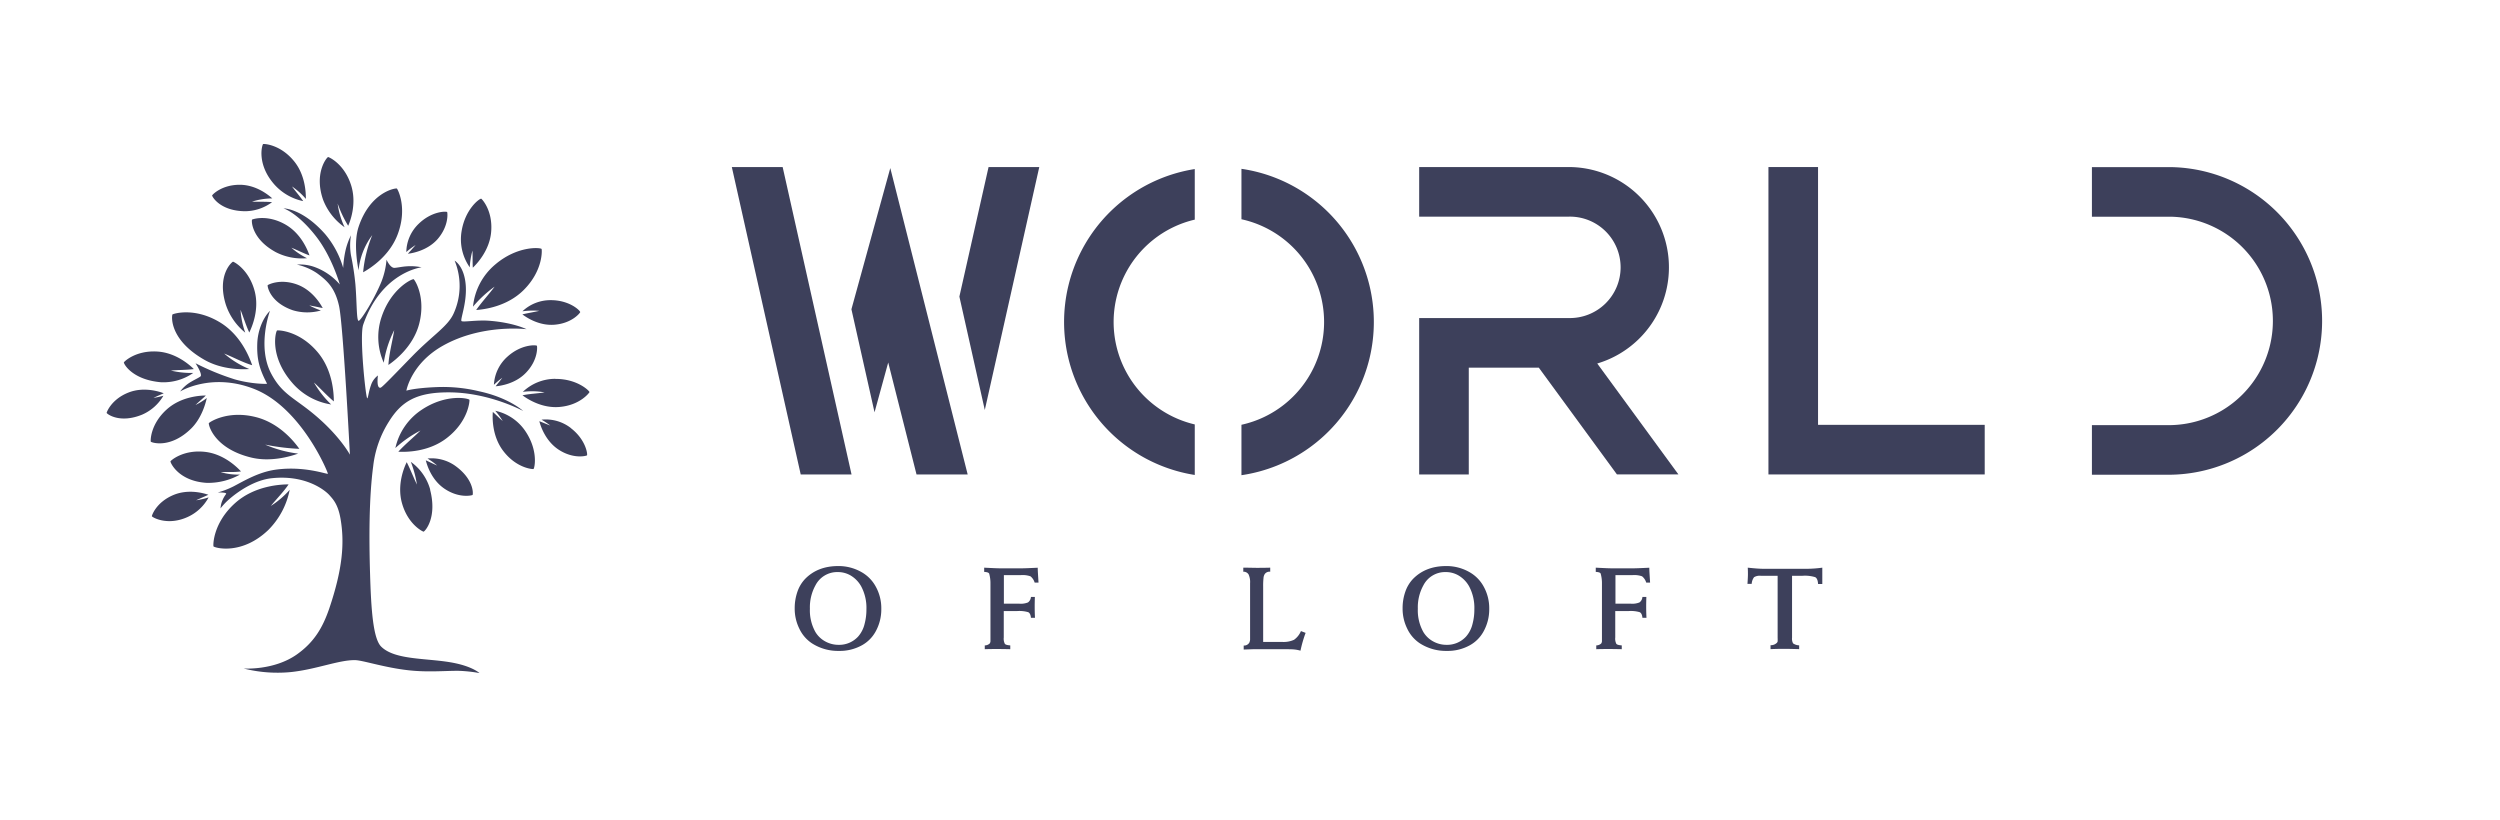
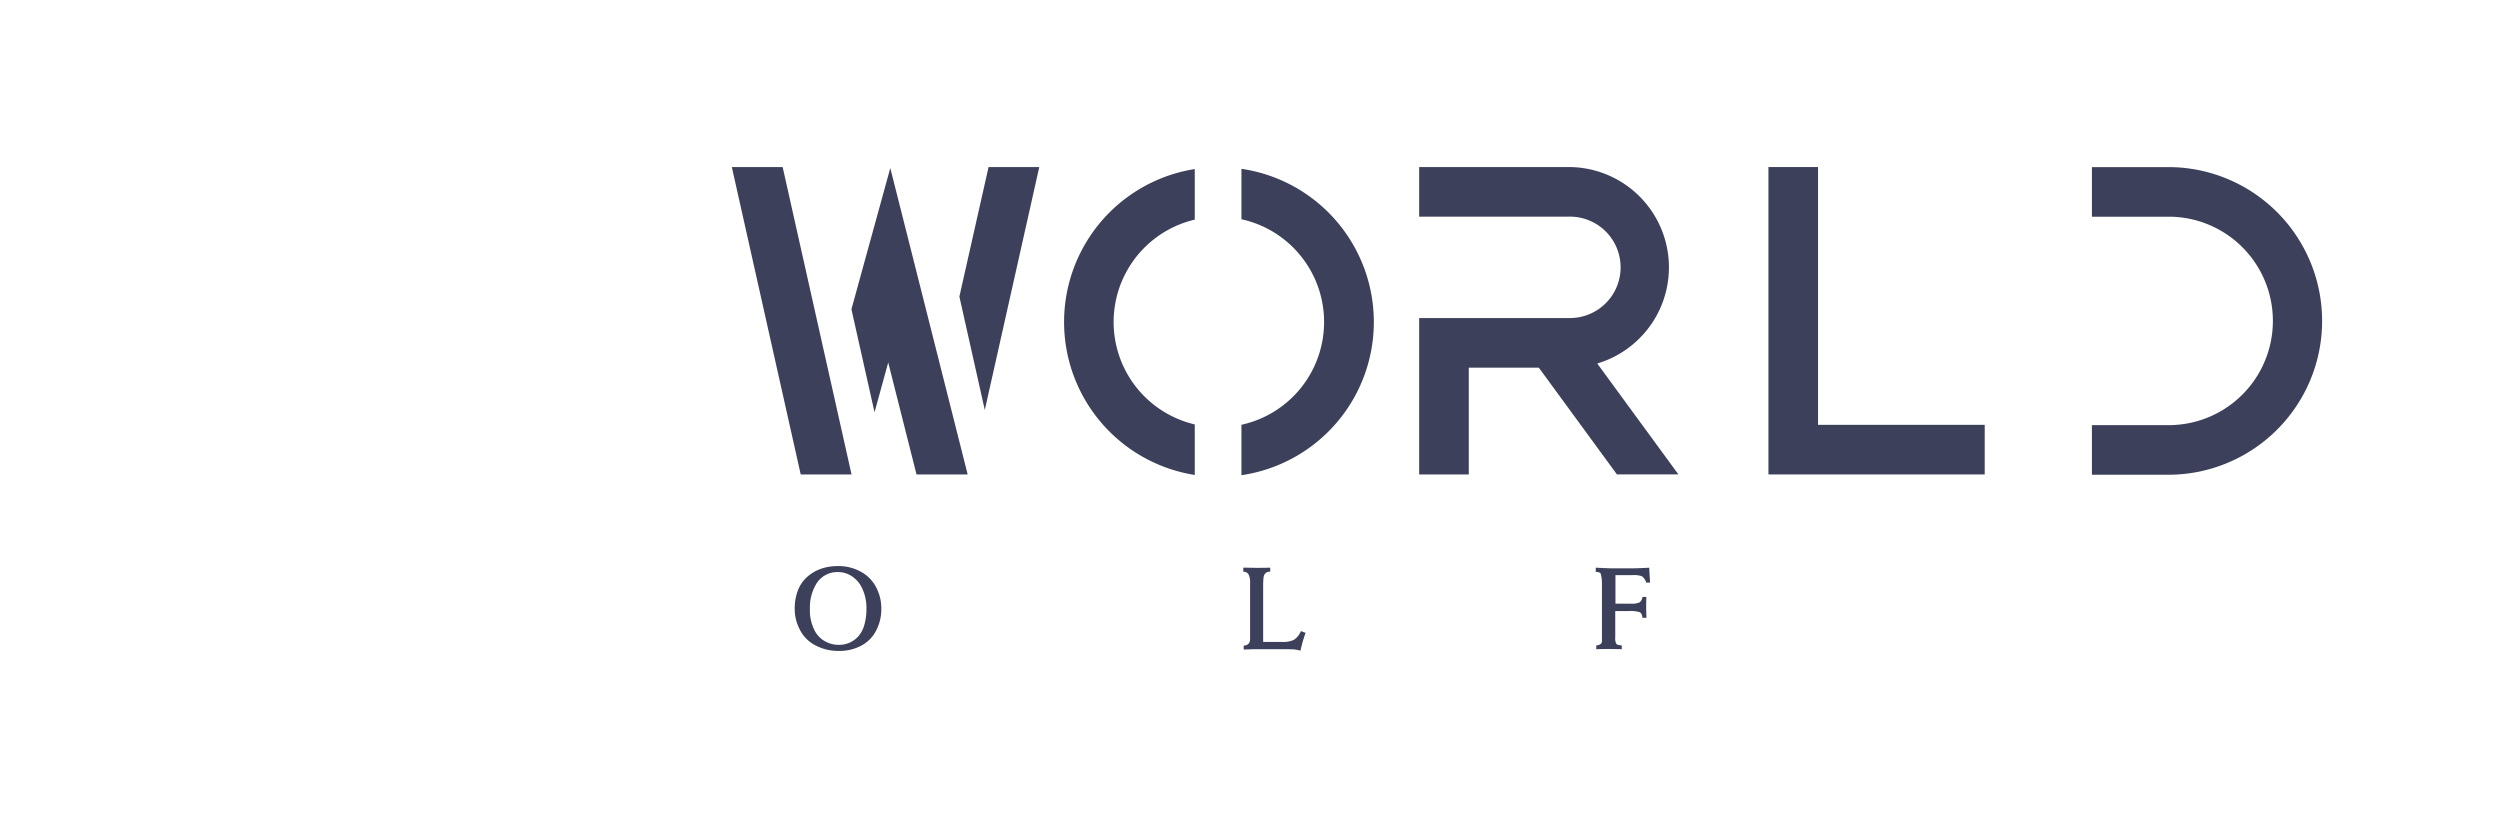
<svg xmlns="http://www.w3.org/2000/svg" viewBox="0 0 856.8 280.95">
  <defs>
    <style>.cls-1{fill:none;}.cls-2{fill:#3d405b;}.cls-3{clip-path:url(#clip-path);}</style>
    <clipPath id="clip-path">
      <rect class="cls-1" x="27.1" y="-348.9" width="540" height="252" />
    </clipPath>
  </defs>
  <g id="logo-color">
    <g id="icon-2" data-name="icon">
-       <path class="cls-2" d="M111.42,80.22a31.63,31.63,0,0,1,6.2,11.6,35.57,35.57,0,0,1,.8-6,23.29,23.29,0,0,1,1.87-5.18,20.51,20.51,0,0,0,0,6.87,90.13,90.13,0,0,1,1.52,10c.53,6.51.35,12.57,1.13,12.44s5.39-7.48,7.83-13.53A26.34,26.34,0,0,0,132.47,89s1.08,2.5,2.44,2.78c.63.13,2.71-.42,4.7-.52a18.57,18.57,0,0,1,4.87.35s-13.75,1.61-20,19.66c-1.36,3.92.87,25.24,1.39,25.24.28,0,.46-2.24,1.22-4.35a6.8,6.8,0,0,1,2.44-3.48s-.66,4.54.91,4.19c.57-.12,5.11-4.92,10.92-10.87,7.08-7.25,12.18-10.15,14.16-14.67a22.8,22.8,0,0,0,.29-18s3.37,1.85,3.82,8.59c.41,6-2,11.68-1.45,12.12s5.21-.43,9.46-.11c8.41.64,12.82,2.9,12.82,2.9s-15.26-1.92-28.72,5.68c-10.87,6.14-12.47,15.38-12.47,15.38s2.67-.9,10.33-1.22a52.85,52.85,0,0,1,14.6,1.43c10.27,2.22,15.1,6.75,15.1,6.75s-11.6-6.33-25.35-6.38c-11.09-.05-16.3,3-20.65,10a36.06,36.06,0,0,0-5.4,15.32c-1.44,10.91-1.44,24.61-1.07,36.95.35,11.79,1,22,3.77,24.83,4.92,4.92,16.47,3.83,25.38,5.72,6.18,1.3,8.35,3.39,8.35,3.39a47.68,47.68,0,0,0-7.39-.78c-4.84,0-10.39.54-16.89-.18-8.29-.91-15.73-3.44-18.36-3.48-5.56-.08-13.31,3.18-22,4.09a47.49,47.49,0,0,1-16.19-1.22s10.42.75,18.31-4.87c5.86-4.18,8.76-9.11,11-15.6,4.63-13.66,5.32-22.58,3.89-30.87-.86-5-2.61-6.7-3.74-8-1.77-2-8.49-7.09-19.84-5.87-5.65.6-11.14,4.24-14.43,7.07a21.46,21.46,0,0,0-3.11,3.26,8.35,8.35,0,0,1,.76-3c.63-1.4,1.22-1.91,1.18-2.07-.13-.45-2.88-.38-2.88-.38A29.5,29.5,0,0,0,80,166.71c3.81-2,8.69-4.93,14.45-5.74,9.92-1.39,17.81,1.72,17.92,1.39s-9.1-22.91-25.58-29.18c-14.57-5.54-25.06,1-25.06,1a12.32,12.32,0,0,1,3.77-3.34c1.45-.87,3.23-1.65,3.34-2,.32-1.11-1.83-4.35-1.83-4.35a85.23,85.23,0,0,0,13.4,5.51c5.92,1.72,11.56,1.63,11.11,1.48-2.61-5-3.53-8.27-3.35-13.75.13-4,1.7-8.49,4.36-11.22,0,0-4.52,12.15.41,21.52,4.15,7.89,8.76,8.41,17.29,16.24,6.91,6.35,9.69,11.55,9.69,11.55s-2.3-44.66-3.73-51S112,96.09,108.59,93.6a19.89,19.89,0,0,0-6.83-2.91,14.62,14.62,0,0,1,6.52,1,20.86,20.86,0,0,1,8.18,5.8s-2.66-9.5-8.23-16.59c-6.39-8.13-11.08-9.49-11.08-9.49S103.55,71.34,111.42,80.22ZM136,64.61c-.81-.17-9.22,1.45-13.11,13.17-1.65,5-.57,12,0,14.86a23.93,23.93,0,0,1,4.7-12.07,44,44,0,0,0-3.14,12.75c2.72-1.51,9.1-5.69,11.84-13C139.77,71.11,136.21,64.65,136,64.61Zm-20.3,5.11a40.67,40.67,0,0,0,3.63,7.67c1-2.26,2.88-8,1-13.92-2.37-7.45-7.76-9.72-7.9-9.65-.59.29-4.82,5.66-1.7,14.64a20.5,20.5,0,0,0,7.38,9.43A27.15,27.15,0,0,1,115.71,69.72Zm-15.65-5.83a24.28,24.28,0,0,1,4.78,4.28c0-2.24-.2-8.27-4.11-13-4.8-5.82-10.45-5.91-10.55-5.8-.43.48-2.15,6.93,3.75,13.73a18.18,18.18,0,0,0,10,5.83C102.71,67.18,101.29,65.59,100.06,63.89ZM86.37,69.11A23,23,0,0,1,93.32,68c-1.52-1.37-5.56-4.52-10.78-4.67C76,63.18,72.68,66.82,72.7,67c.07.55,2.82,5.25,11.14,5.39a15.71,15.71,0,0,0,9.4-3.1C90.94,69.05,88.64,69.21,86.37,69.11ZM99.86,84.9c2.08.82,4.08,1.88,6.21,2.64-.69-2-2.94-7.49-8.12-10.51-6.34-3.69-11.52-1.88-11.58-1.74-.22.58-.07,6.63,8.08,11.09a19.51,19.51,0,0,0,10.77,2.11A24.11,24.11,0,0,1,99.86,84.9ZM106,104.68c1.53.24,3,.6,4.6.89-.85-1.59-3.61-6.09-8.61-8-6-2.26-10.23.06-10.26.19-.11.53.9,5.89,8.59,8.56a17.12,17.12,0,0,0,9.65.09A30.57,30.57,0,0,1,106,104.68Zm1.69,26.49c2.25,2.07,4.34,4.42,6.72,6.4,0-2.91-.4-10.8-5.59-16.92-6.37-7.51-13.74-7.53-13.88-7.38-.54.63-2.61,8.84,5.14,17.84a22,22,0,0,0,13.41,7.51A34.14,34.14,0,0,1,107.64,131.17Zm39.75,36.62a17.39,17.39,0,0,0-6.64-9.5,37.26,37.26,0,0,1,2.09,7.78c-1.21-2.49-2.21-5.16-3.5-7.67-1,2-3.33,7.83-1.65,13.95,2.05,7.47,7.3,9.93,7.44,9.86C145.73,182,149.9,177.38,147.39,167.79Zm-5.64-72.11c-.81-.09-7.72,3.33-10.94,12.7a21.54,21.54,0,0,0,.66,15.93,37,37,0,0,1,3.59-11.16c-.63,3.94-1.75,7.89-2,11.93,2.32-1.58,8.51-6.38,10.54-14.06C146.08,101.66,142,95.7,141.75,95.68ZM160.88,137c-.58-.56-8-2.05-16.22,3.35a21.24,21.24,0,0,0-9.16,13.2,39.43,39.43,0,0,1,8.61-6c-2.46,2.44-5.23,4.67-7.6,7.26,2.89.16,10.47.05,16.58-4.66C160.67,144.32,161,137.17,160.88,137ZM185.6,85.3c-.66-.49-8.36-1.06-15.92,5.39a21.58,21.58,0,0,0-7.57,14.41,40.3,40.3,0,0,1,7.41-6.86c-2,2.69-4.37,5.22-6.33,8,2.87-.19,10.58-1.21,16.21-6.77C186.29,92.66,185.76,85.42,185.6,85.3ZM82.43,106.16c1,2.55,1.83,5.27,3,7.8,1-2.06,3.48-7.91,1.86-14.15-2-7.61-7.29-10.18-7.44-10.12-.61.26-5.51,4.81-2.48,14.63A20.71,20.71,0,0,0,84.05,114,28.67,28.67,0,0,1,82.43,106.16ZM58.57,127c2.59-.23,5.24-.18,7.86-.51-1.64-1.62-6.23-5.58-12.38-6-7.62-.52-11.62,3.56-11.6,3.72,0,.64,3,5.95,12.69,6.79a17.86,17.86,0,0,0,11.09-3.19A29.66,29.66,0,0,1,58.57,127ZM67,138.81c1.14-1.11,2.39-2.14,3.56-3.26-1.83,0-8.52.31-13.48,4.83-5.7,5.17-5.52,10.94-5.39,11,.5.41,6.83,2.34,13.8-4.49,3.54-3.47,4.94-8.47,5.38-10.48A24,24,0,0,1,67,138.81Zm8.59,23c2.3-.1,4.66.09,7-.24-1.45-1.59-6-6-12.34-6.71-7.64-.84-11.83,3.1-11.83,3.25,0,.65,2.92,6.83,12.49,7.38a22.37,22.37,0,0,0,11.32-2.84A20.88,20.88,0,0,1,75.55,161.78ZM92.82,173.4c2-2.46,4.28-4.73,6.09-7.39-2.51,0-11.54.34-18.3,6.38-7.77,6.94-7.6,14.75-7.43,14.88.67.57,9.8,3,18.83-5.69a26.81,26.81,0,0,0,7.27-13.7A30.92,30.92,0,0,1,92.82,173.4Zm-1.82-21a75,75,0,0,0,11.59,1.43c-1.83-2.6-6.89-8.82-14.81-10.86-9.92-2.55-16.19,1.86-16.22,2.07-.08.86,2,8.76,14.62,11.79,6.62,1.58,13.31-.4,16-1.37A41,41,0,0,1,91,152.44ZM52.6,136.36c1.15-.56,2.34-1.05,3.52-1.58-1.32-.51-6.74-2.35-12.06-.26-6,2.35-7.57,6.92-7.51,7,.27.47,4.58,3.67,12.15.59A15.67,15.67,0,0,0,56,135.63,28.66,28.66,0,0,1,52.6,136.36Zm100.64-63.7c-.43-.28-5.34-.3-9.84,4.13a13.71,13.71,0,0,0-4.15,9.58,27.14,27.14,0,0,1,3.19-2.4c-.84,1-1.77,2-2.65,3,1.62-.2,6.72-1.12,10.16-5C154,77.29,153.35,72.72,153.24,72.66Zm2.61,86.87a14.06,14.06,0,0,0-9.33-2.39,25.21,25.21,0,0,1,3.3,2.41c-1.3-.55-2.58-1.2-3.89-1.79.4,1.63,1.93,6.64,6.29,9.65,5.16,3.55,9.69,2.34,9.75,2.22C162.2,169.16,162.39,164.15,155.85,159.53ZM180.21,148a16.7,16.7,0,0,0-10.48-7.22,25.66,25.66,0,0,1,2.56,3.52c-1.15-1-2.24-2.1-3.39-3.13-.15,1.84-.34,8.31,3.63,13.45,4.58,5.95,10.2,6.23,10.31,6.12C183.28,160.31,184.45,154.45,180.21,148Zm15.46-1.28a14,14,0,0,0-10.08-2.89,28.09,28.09,0,0,1,3,2c-1.26-.44-2.49-1-3.75-1.47.37,1.47,2,6.67,6.53,9.69,5.23,3.46,9.75,2.16,9.81,2C201.42,155.63,200.76,150.68,195.67,146.75Zm-5.33-16.89a16.14,16.14,0,0,0-11.16,4.47,24.21,24.21,0,0,1,7.47.18c-2.5.38-5.09.47-7.59,1,1.65,1.24,6.61,4.48,12.59,4,7.22-.57,10.41-5,10.38-5.11C201.89,133.85,197.77,129.82,190.34,129.86ZM184,118.49c-.43-.3-5.39-.52-10.12,3.77a13.9,13.9,0,0,0-4.61,9.62,29.57,29.57,0,0,1,2.88-2.41c-.72,1-1.52,1.94-2.29,2.92,1.71-.14,6.82-.88,10.42-4.67C184.6,123.21,184.12,118.57,184,118.49Zm4.81-15.62a14,14,0,0,0-9.77,3.82,27,27,0,0,1,5.78-.16c-1.9.46-3.87.74-5.79,1.22,1.48,1.12,5.7,3.9,10.82,3.55,6.27-.43,9.07-4.21,9-4.34C198.8,106.44,195.27,102.91,188.83,102.87ZM164.9,68.09c-.63,0-5.46,3.55-6.7,11.14A16.7,16.7,0,0,0,161,91.62a26.21,26.21,0,0,1,.92-5.74c.09,1.93,0,3.91.12,5.87,1.52-1.44,5.73-6,6.28-12.19C169,72.09,165.05,68.08,164.9,68.09ZM67.22,171.46c1.36-.67,2.8-1.24,4.19-1.89-1.51-.53-6.86-2.09-12,.09-6,2.53-7.43,7.15-7.36,7.27.29.46,5.43,3.35,12.22.27a15.34,15.34,0,0,0,7.22-6.73A26.26,26.26,0,0,1,67.22,171.46Zm9.6-50.29c3.19,1.27,6.27,3,9.61,4-1-2.9-4-10.49-11.18-14.77-8.8-5.26-16.07-2.81-16.15-2.61-.33.8-.94,8.76,11,15.55,5.85,3.33,12.54,3.32,15.35,3.14A31.54,31.54,0,0,1,76.82,121.17Z" />
-     </g>
+       </g>
    <g id="line-world">
      <g id="d">
        <path class="cls-2" d="M743.84,162.7h-26.9v-17h26.9a35.72,35.72,0,0,0,0-71.43h-26.9v-17h26.9a52.72,52.72,0,0,1,0,105.43Z" />
      </g>
      <g id="l">
        <polygon class="cls-2" points="623.08 57.25 606.08 57.25 606.08 162.6 613.9 162.6 623.08 162.6 680.2 162.6 680.2 145.6 623.08 145.6 623.08 57.25" />
      </g>
      <g id="r">
        <path class="cls-2" d="M486.38,109V162.6h17V126h24l26.77,36.58h21.07l-27.81-38a34.38,34.38,0,0,0-9.79-67.33H486.38v17h51.24a17.38,17.38,0,1,1,0,34.75H486.38Z" />
      </g>
      <g id="o">
        <path class="cls-2" d="M409.47,162.78a53.07,53.07,0,0,1,0-104.84V75.27a36.05,36.05,0,0,0,0,70.19Zm16-104.91V75.14a36.06,36.06,0,0,1,0,70.44v17.28a53.06,53.06,0,0,0,0-105Z" />
      </g>
      <g id="w">
        <path class="cls-2" d="M268.23,57.25,291.84,162.6H274.42L250.81,57.25Zm70.57,0-10,44.4,8.71,38.86,18.67-83.26Zm-47,48.74,7.92,35.31,4.69-17.07,9.7,38.37h17.53l-26.52-105Z" />
      </g>
    </g>
    <g id="line-of-loft">
      <g id="t">
-         <path class="cls-2" d="M600.34,200.11h-1.45c.11-1.59.16-2.68.16-3.25s0-1.34-.06-2.31c2.39.26,4.19.39,5.42.39h15a41.25,41.25,0,0,0,5.13-.39c0,1.22,0,3.09,0,5.6h-1.45c-.08-1.27-.41-2.05-1-2.35a12,12,0,0,0-4.34-.47h-3.58v21.24a3.37,3.37,0,0,0,.35,1.92,3.73,3.73,0,0,0,2.09.68v1.3c-2.39-.06-4-.1-4.81-.1s-2.55,0-5,.1v-1.35a2.88,2.88,0,0,0,2.12-.77,1,1,0,0,0,.31-.52,10.69,10.69,0,0,0,0-1.24V197.33h-5.77a3.75,3.75,0,0,0-2.31.49A4.24,4.24,0,0,0,600.34,200.11Z" />
-       </g>
+         </g>
      <g id="f">
        <path class="cls-2" d="M546.9,196v-1.45c2.85.15,4.55.22,5.09.22h8.17c.62,0,2.32-.07,5.09-.2,0,1,.13,2.73.27,5.09h-1.33a4.27,4.27,0,0,0-1.43-2.15,8.17,8.17,0,0,0-3.22-.41h-5.89v9.8H559a6.49,6.49,0,0,0,2.89-.44,2.55,2.55,0,0,0,1-1.87h1.35q-.06,2.07-.06,3.21c0,.65,0,2,.1,3.93l-1.39,0c-.08-1-.39-1.65-.92-1.92a10.89,10.89,0,0,0-3.79-.39h-4.6v9.06a3.86,3.86,0,0,0,.37,2.17q.35.44,1.86.54v1.3q-2.94-.06-4.5-.06c-.9,0-2.31,0-4.24.06v-1.3a2.46,2.46,0,0,0,1.7-.66,1.55,1.55,0,0,0,.25-.74c0-.17,0-1.22,0-3.13V200a12.19,12.19,0,0,0-.43-3.38C548.49,196.26,547.89,196.05,546.9,196Z" />
      </g>
      <g id="o-2" data-name="o">
-         <path class="cls-2" d="M495.62,194a15.8,15.8,0,0,1,8,2.08,12.57,12.57,0,0,1,4.72,4.69,15.27,15.27,0,0,1,2.05,7.91,15.59,15.59,0,0,1-2.05,7.92,11.9,11.9,0,0,1-4.48,4.48,15.6,15.6,0,0,1-8,2,16.53,16.53,0,0,1-9.25-2.6,12.24,12.24,0,0,1-4.31-5,15.39,15.39,0,0,1-1.6-7,16.9,16.9,0,0,1,.91-5.62,12,12,0,0,1,2.57-4.36Q488.51,194,495.62,194Zm-.19,2.06a8.36,8.36,0,0,0-7.61,4.56,15.56,15.56,0,0,0-1.9,8,15.14,15.14,0,0,0,1.9,8,8.84,8.84,0,0,0,3.46,3.26,9.38,9.38,0,0,0,4.5,1.12,8.8,8.8,0,0,0,6.65-2.82,10.1,10.1,0,0,0,2.25-4.42,19,19,0,0,0,.61-4.91,15.63,15.63,0,0,0-1.82-7.94,10,10,0,0,0-3.62-3.7A8.67,8.67,0,0,0,495.43,196.06Z" />
-       </g>
+         </g>
      <g id="l-2" data-name="l">
        <path class="cls-2" d="M426.1,195.94v-1.39c2,0,3.57.06,4.56.06s2.59,0,4.67-.06v1.39a2,2,0,0,0-1.87.8,2.84,2.84,0,0,0-.43,1.37,24.72,24.72,0,0,0-.12,2.94V220h6.45a8.66,8.66,0,0,0,4.11-.72,6.85,6.85,0,0,0,2.39-3l1.6.62A42.82,42.82,0,0,0,445.7,223a11.51,11.51,0,0,0-2.11-.41c-.5-.06-1.49-.09-2.94-.09H429.43l-3.19.11v-1.37a2.06,2.06,0,0,0,1.93-1,3.07,3.07,0,0,0,.26-1c0-.46,0-1.24,0-2.33V199.85a6.22,6.22,0,0,0-.53-3A2,2,0,0,0,426.1,195.94Z" />
      </g>
      <g id="f-2" data-name="f">
-         <path class="cls-2" d="M337.3,196v-1.45c2.85.15,4.55.22,5.09.22h8.17c.62,0,2.32-.07,5.09-.2,0,1,.13,2.73.27,5.09h-1.33a4.27,4.27,0,0,0-1.43-2.15,8.17,8.17,0,0,0-3.22-.41h-5.89v9.8h5.38a6.49,6.49,0,0,0,2.89-.44,2.55,2.55,0,0,0,1-1.87h1.35q-.06,2.07-.06,3.21c0,.65,0,2,.1,3.93l-1.39,0c-.08-1-.39-1.65-.92-1.92a10.89,10.89,0,0,0-3.79-.39h-4.6v9.06a3.86,3.86,0,0,0,.37,2.17q.34.44,1.86.54v1.3q-2.94-.06-4.5-.06c-.9,0-2.31,0-4.24.06v-1.3a2.46,2.46,0,0,0,1.7-.66,1.55,1.55,0,0,0,.25-.74c0-.17,0-1.22,0-3.13V200a12.19,12.19,0,0,0-.43-3.38C338.89,196.26,338.29,196.05,337.3,196Z" />
-       </g>
+         </g>
      <g id="o-3" data-name="o">
        <path class="cls-2" d="M287.27,194a15.8,15.8,0,0,1,8,2.08,12.57,12.57,0,0,1,4.72,4.69,15.27,15.27,0,0,1,2.05,7.91A15.59,15.59,0,0,1,300,216.6a11.9,11.9,0,0,1-4.48,4.48,15.6,15.6,0,0,1-8,2,16.53,16.53,0,0,1-9.25-2.6,12.24,12.24,0,0,1-4.31-5,15.39,15.39,0,0,1-1.6-7,17.16,17.16,0,0,1,.91-5.62,12,12,0,0,1,2.57-4.36Q280.16,194,287.27,194Zm-.19,2.06a8.36,8.36,0,0,0-7.61,4.56,15.56,15.56,0,0,0-1.9,8,15.14,15.14,0,0,0,1.9,8,8.84,8.84,0,0,0,3.46,3.26,9.38,9.38,0,0,0,4.5,1.12,8.8,8.8,0,0,0,6.65-2.82,10.1,10.1,0,0,0,2.25-4.42,19,19,0,0,0,.61-4.91,15.63,15.63,0,0,0-1.82-7.94,10,10,0,0,0-3.62-3.7A8.67,8.67,0,0,0,287.08,196.06Z" />
      </g>
    </g>
  </g>
  <g id="text">
    <g class="cls-3">
      <image width="1650" height="638" transform="translate(-1004 -478.45)" />
    </g>
  </g>
</svg>